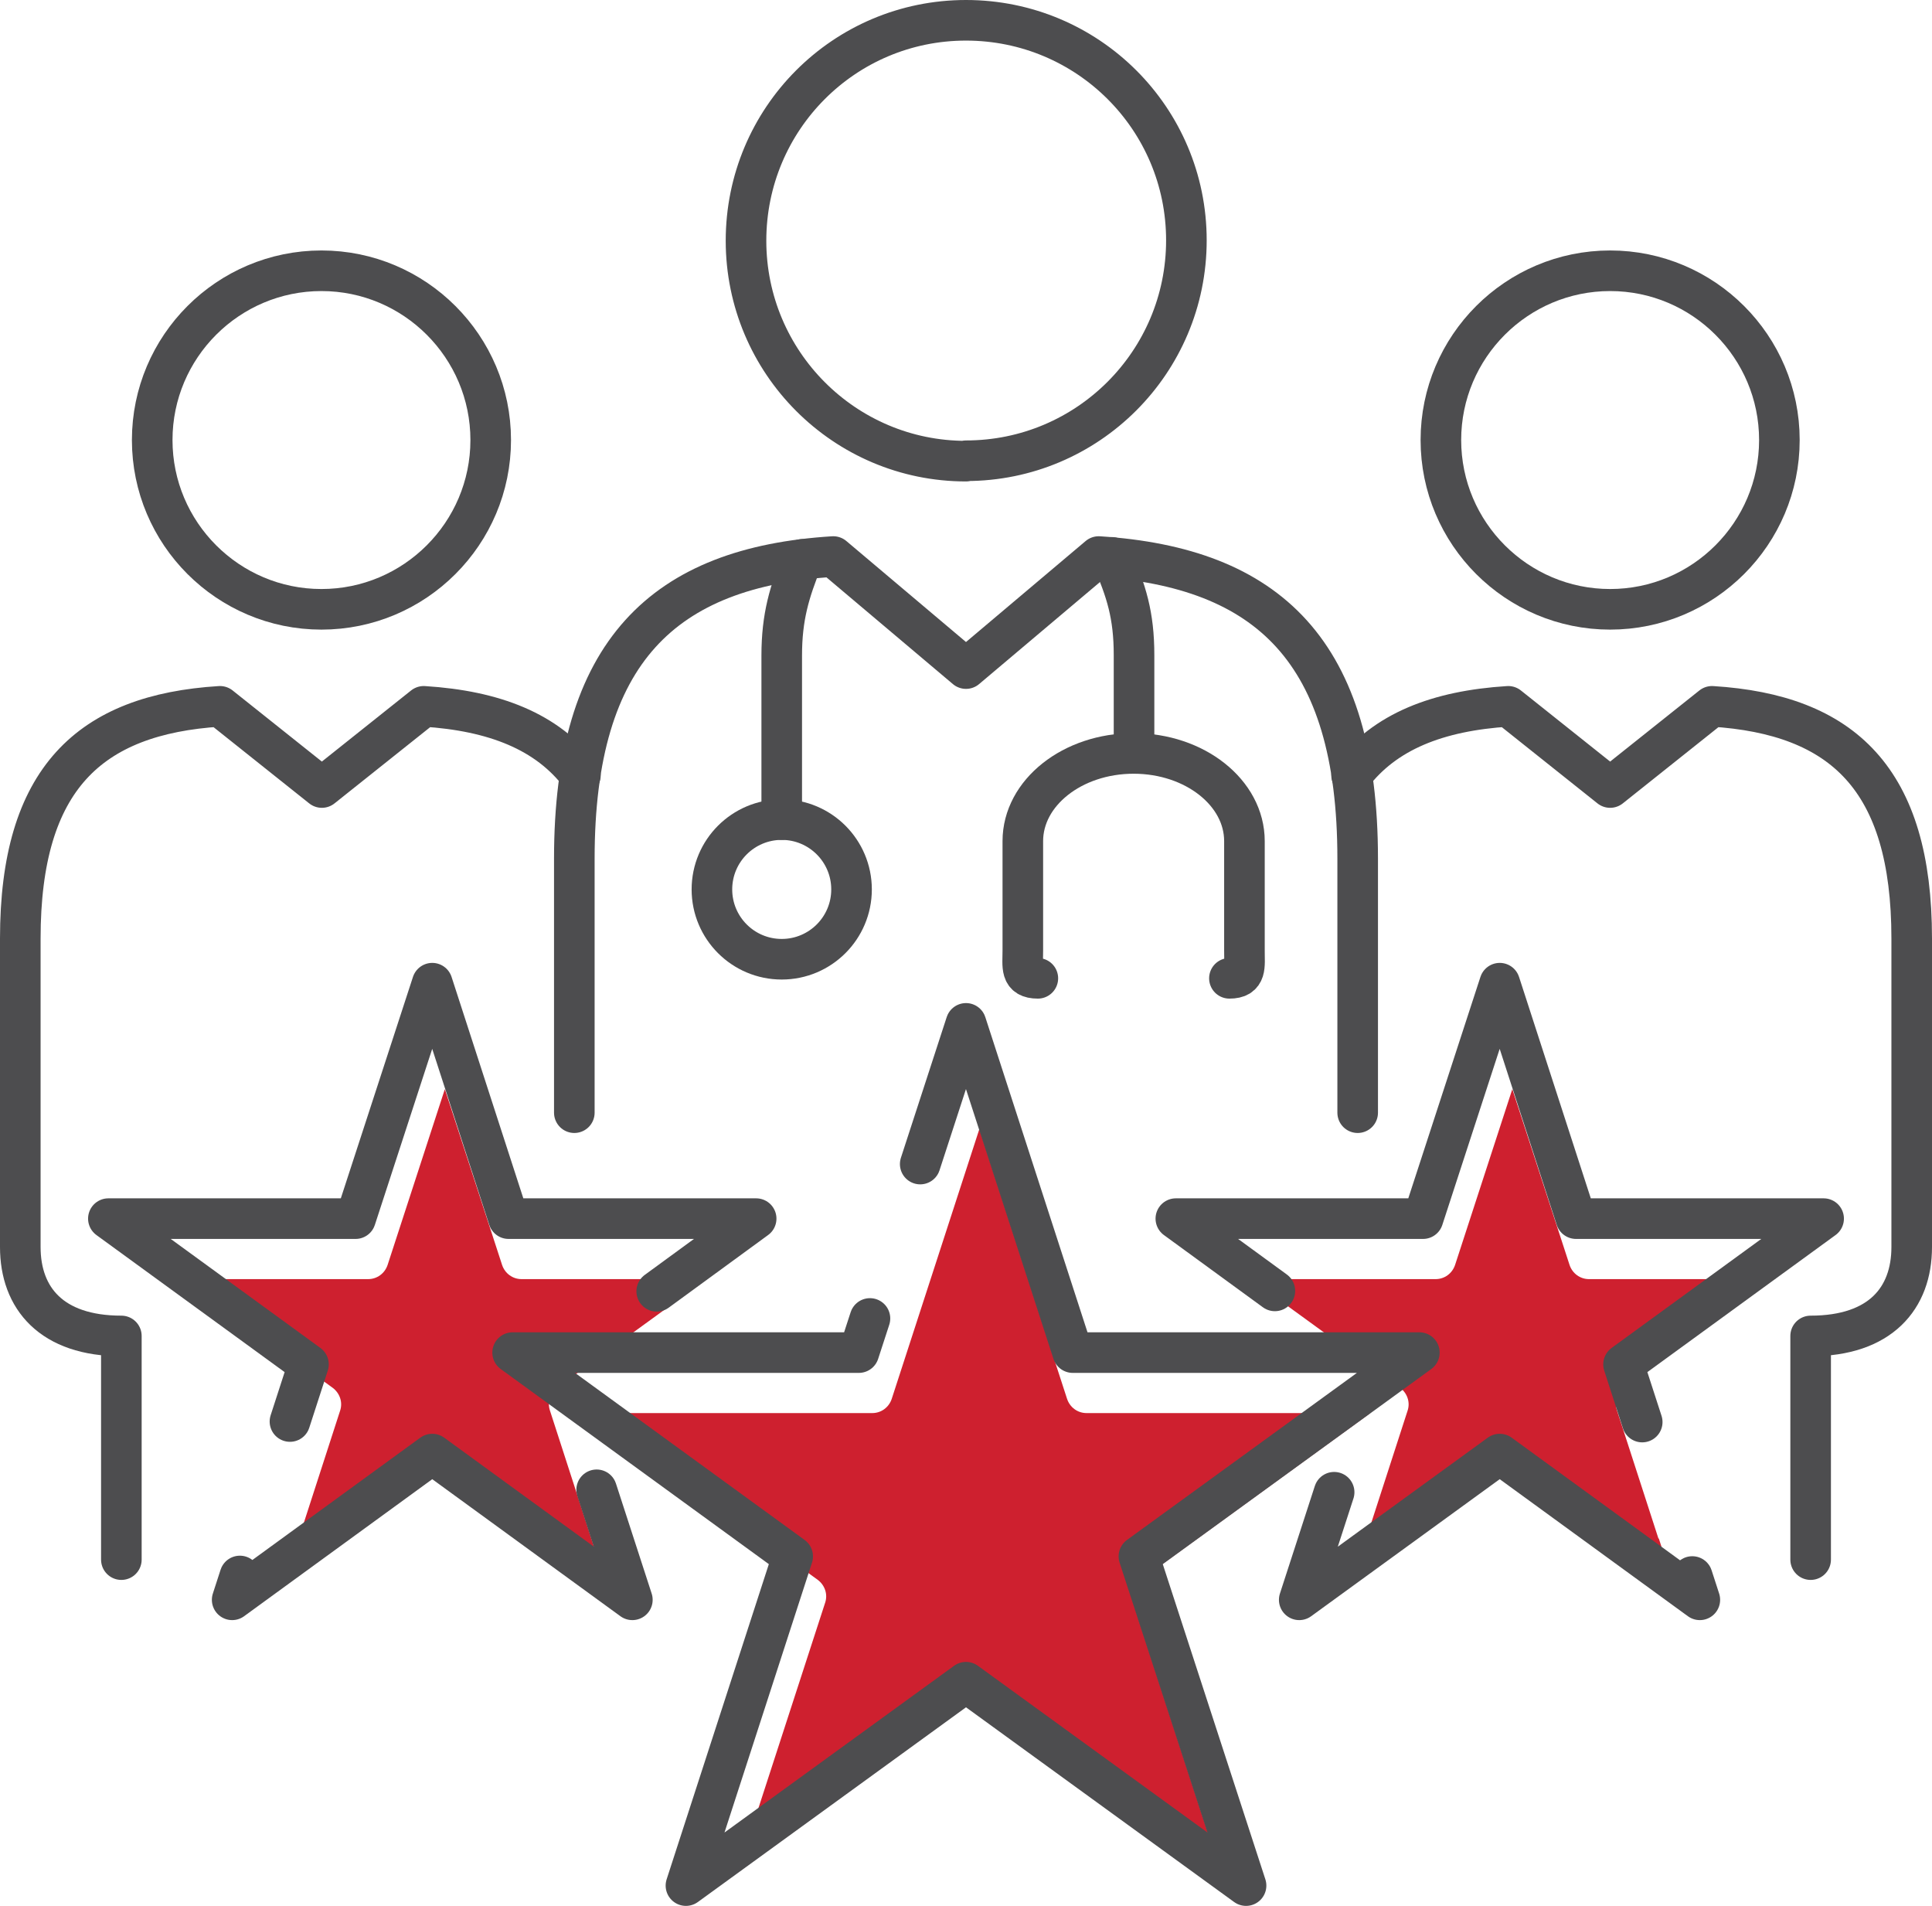
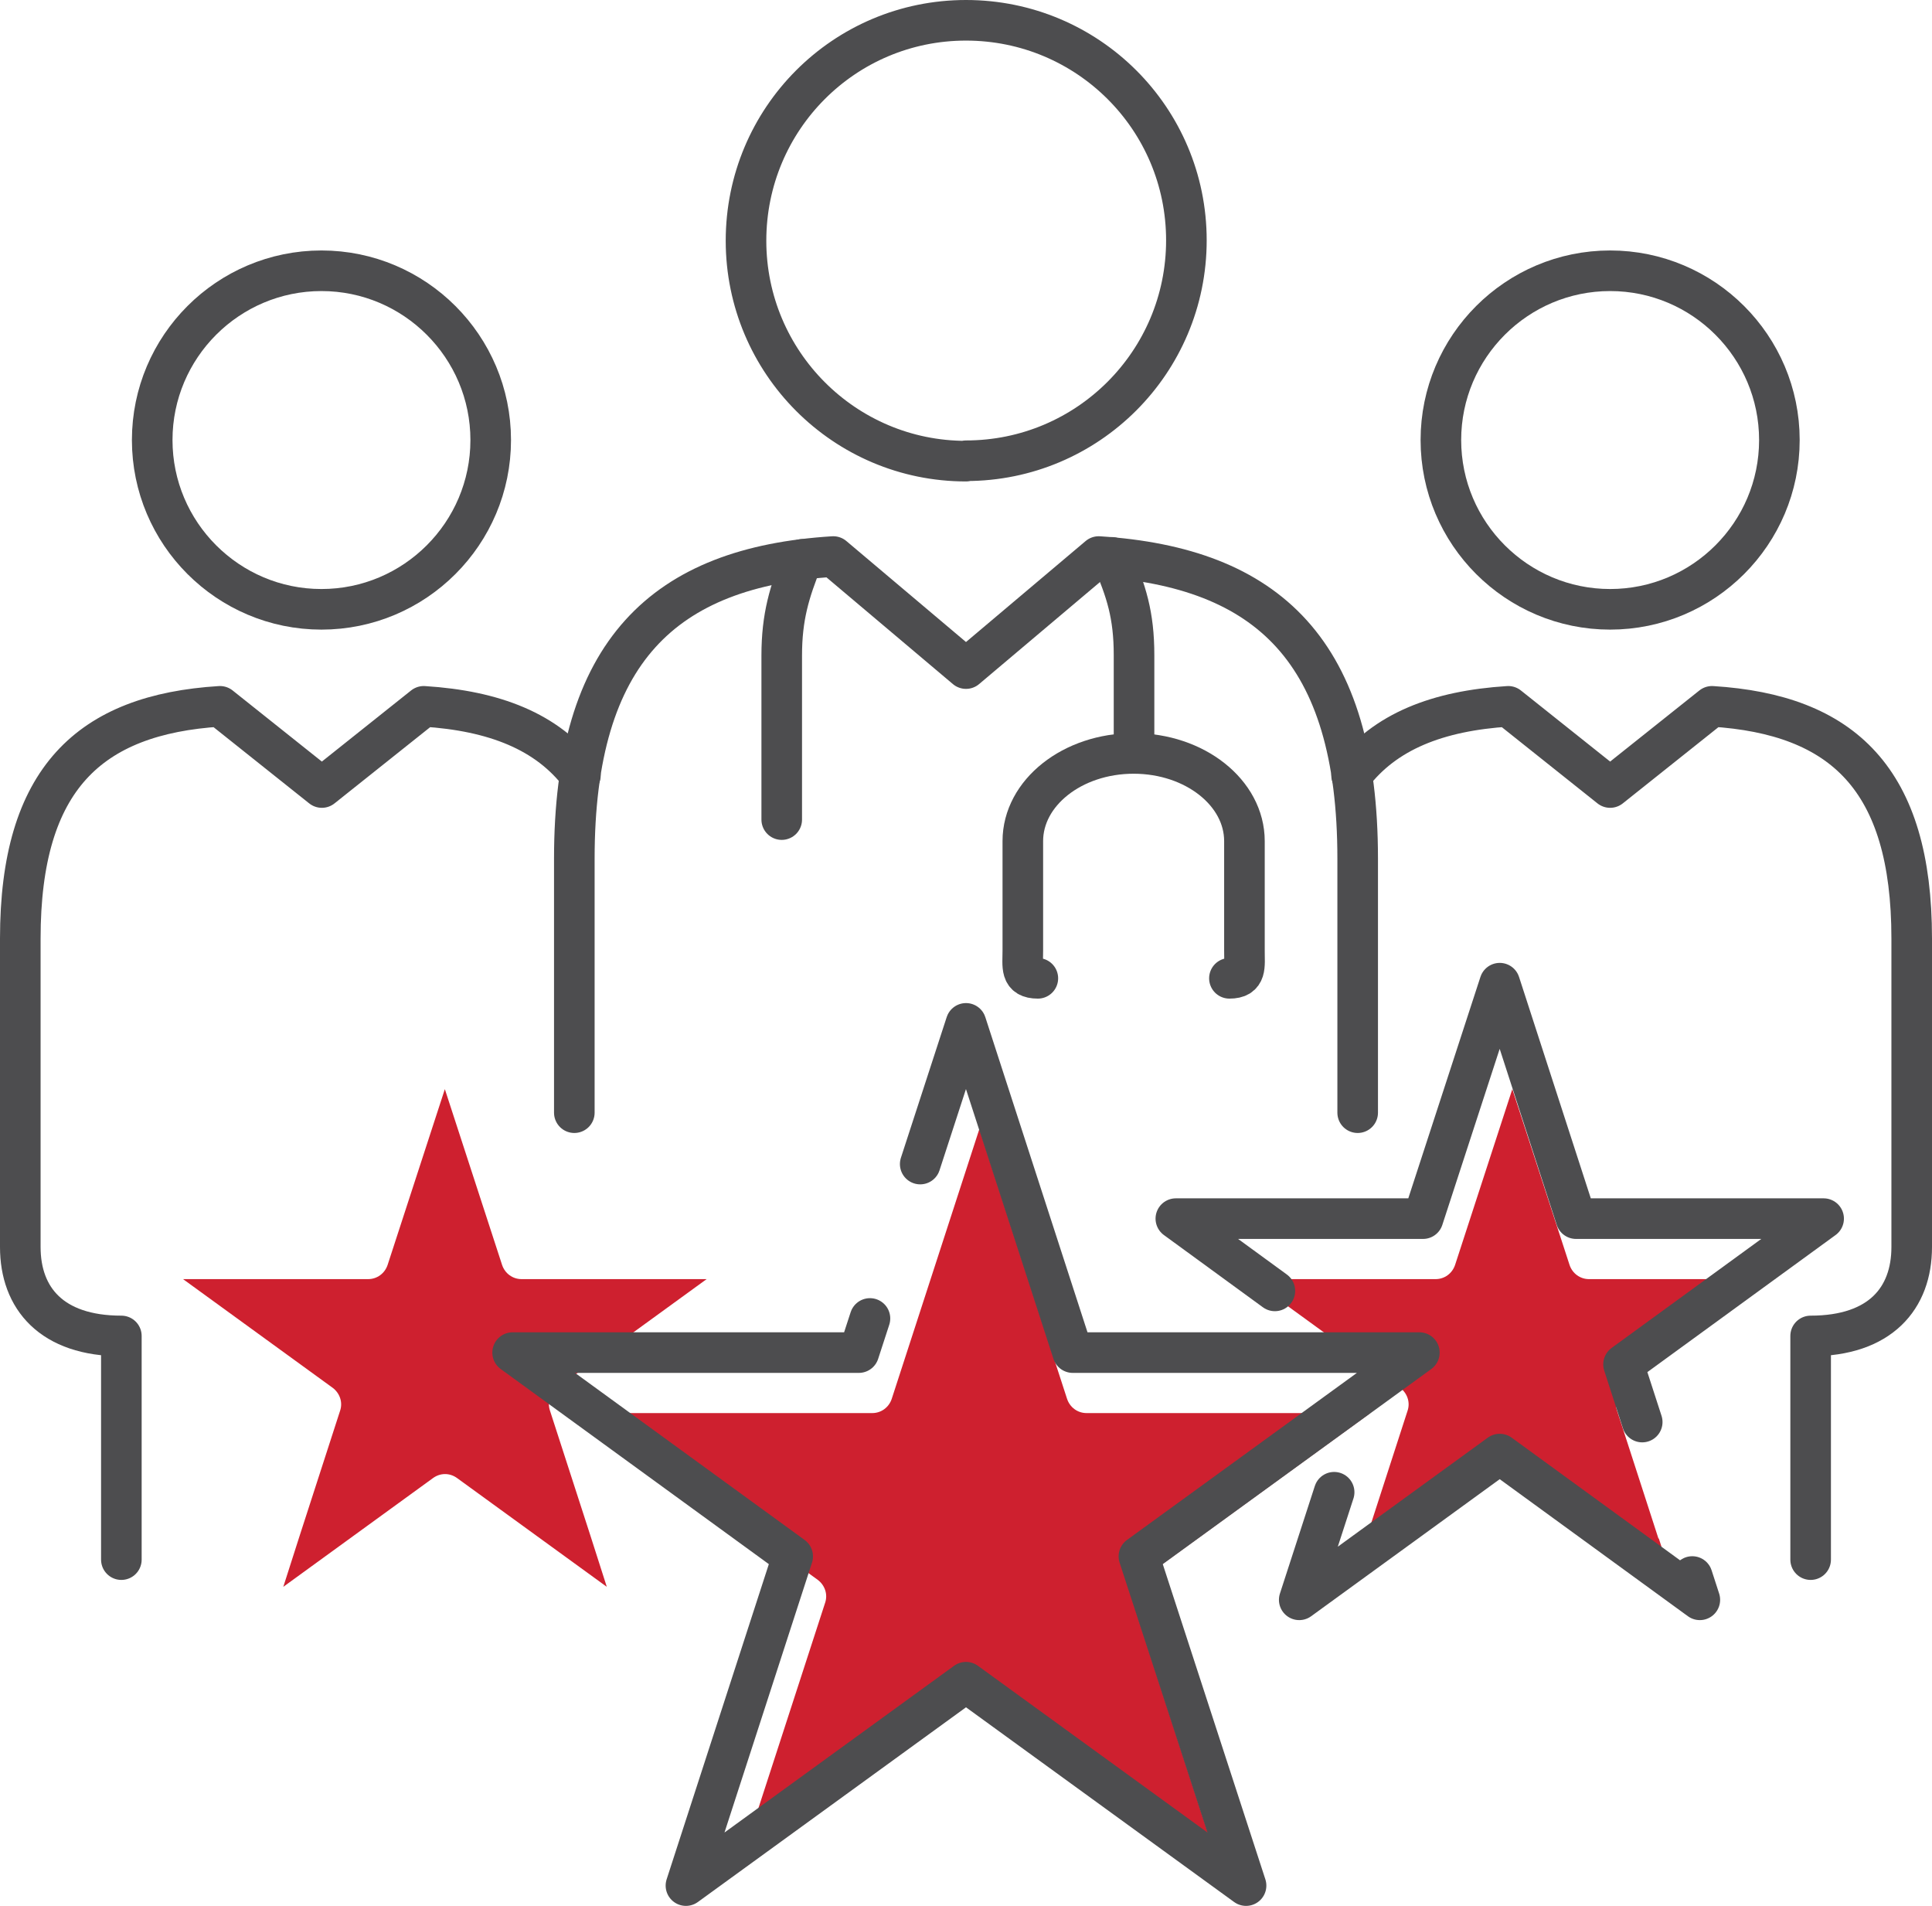
<svg xmlns="http://www.w3.org/2000/svg" id="FINAL_ART" data-name="FINAL ART" width="47.6" height="46.95" viewBox="0 0 47.6 46.95">
  <defs>
    <style>
      .cls-1 {
        stroke-dasharray: 35 2 0 2 150;
      }

      .cls-1, .cls-2 {
        fill: none;
        stroke: #4d4d4f;
        stroke-linecap: round;
        stroke-linejoin: round;
      }

      .cls-3 {
        fill: #ce202f;
      }
    </style>
  </defs>
  <path class="cls-3" d="M14.49,34.81l5.66,4.11c.17.13.25.35.18.56l-2.16,6.65,5.66-4.11c.18-.13.41-.13.59,0l5.66,4.11-2.16-6.65c-.07-.21,0-.43.18-.56l5.66-4.11h-6.99c-.22,0-.41-.14-.48-.35l-2.16-6.65-2.16,6.65c-.07.21-.26.35-.48.35h-6.99Z" />
  <path class="cls-3" d="M40.86,37.9l-1.02-3.15c-.07-.21,0-.43.18-.56l2.49-1.81h0s1.2-.87,1.2-.87h-4.56c-.22,0-.41-.14-.48-.35l-1.41-4.33-1.41,4.33c-.07.21-.26.35-.48.35h-4.56l1.2.87h0s2.49,1.81,2.49,1.81c.17.13.25.35.18.56l-1.02,3.15h0s-.38,1.18-.38,1.18l3.69-2.68c.18-.13.41-.13.59,0l3.69,2.68-.38-1.18h0Z" />
  <path class="cls-3" d="M13.72,34.19l3.69-2.68h-4.56c-.22,0-.41-.14-.48-.35l-1.41-4.33-1.41,4.33c-.07.21-.26.35-.48.35h-4.56l3.69,2.68c.17.13.25.35.18.56l-1,3.09h0s-.4,1.25-.4,1.25l3.69-2.68c.18-.13.41-.13.59,0l3.69,2.68-.4-1.25h0s-1-3.09-1-3.09c-.07-.21,0-.43.18-.56Z" />
  <g>
    <g>
      <path class="cls-2" d="M19.77,13.78c-.32.8-.51,1.41-.51,2.37v4.04" />
      <path class="cls-2" d="M27.39,13.73c.36.83.55,1.42.55,2.41v2.42" />
      <path class="cls-2" d="M30.29,24.1c.43,0,.37-.29.37-.69v-2.69c0-1.19-1.22-2.16-2.73-2.16s-2.73.97-2.73,2.16v2.69c0,.4-.07.69.37.69" />
-       <path class="cls-2" d="M20.98,21.91c0,.95-.77,1.72-1.72,1.72s-1.72-.77-1.72-1.72.77-1.72,1.72-1.72,1.72.77,1.72,1.72Z" />
      <path class="cls-2" d="M33.45,27.41v-6.26c0-5.11-2.21-7.17-6.38-7.44l-3.27,2.76-3.27-2.76c-4.17.26-6.38,2.33-6.38,7.44v6.26" />
      <path class="cls-2" d="M23.8,11.35c3,0,5.43-2.43,5.43-5.43S26.8.5,23.8.5s-5.42,2.43-5.42,5.43,2.43,5.43,5.42,5.43Z" />
      <path class="cls-2" d="M44.61,38.42v-5.51c1.72,0,2.49-.93,2.49-2.19v-7.6c0-3.93-1.7-5.52-4.92-5.72l-2.51,2-2.51-2c-1.74.11-3.04.62-3.86,1.7" />
      <path class="cls-2" d="M39.67,15.01c-2.3,0-4.17-1.87-4.17-4.17s1.87-4.17,4.17-4.17,4.17,1.87,4.17,4.17-1.87,4.17-4.17,4.17Z" />
      <path class="cls-2" d="M2.99,38.42v-5.51c-1.72,0-2.49-.93-2.49-2.19v-7.6c0-3.93,1.7-5.52,4.92-5.72l2.51,2,2.51-2c1.74.11,3.04.62,3.86,1.7" />
      <path class="cls-2" d="M7.92,15.01c2.3,0,4.17-1.87,4.17-4.17s-1.87-4.17-4.17-4.17-4.17,1.87-4.17,4.17,1.87,4.17,4.17,4.17Z" />
    </g>
    <polygon class="cls-1" points="23.8 41.44 16.9 46.45 19.53 38.34 12.63 33.32 21.16 33.32 23.8 25.21 26.43 33.32 34.97 33.32 28.06 38.34 30.7 46.45 23.8 41.44" />
-     <polyline class="cls-1" points="16.18 31.81 18.63 30.02 12.53 30.02 10.65 24.22 8.76 30.02 2.67 30.02 7.6 33.61 5.72 39.41 10.65 35.82 15.58 39.41 14.7 36.7" />
    <polyline class="cls-1" points="31.41 31.8 28.97 30.02 35.06 30.02 36.95 24.22 38.83 30.02 44.93 30.02 40 33.61 41.88 39.41 36.95 35.82 32.01 39.41 32.87 36.76" />
  </g>
</svg>